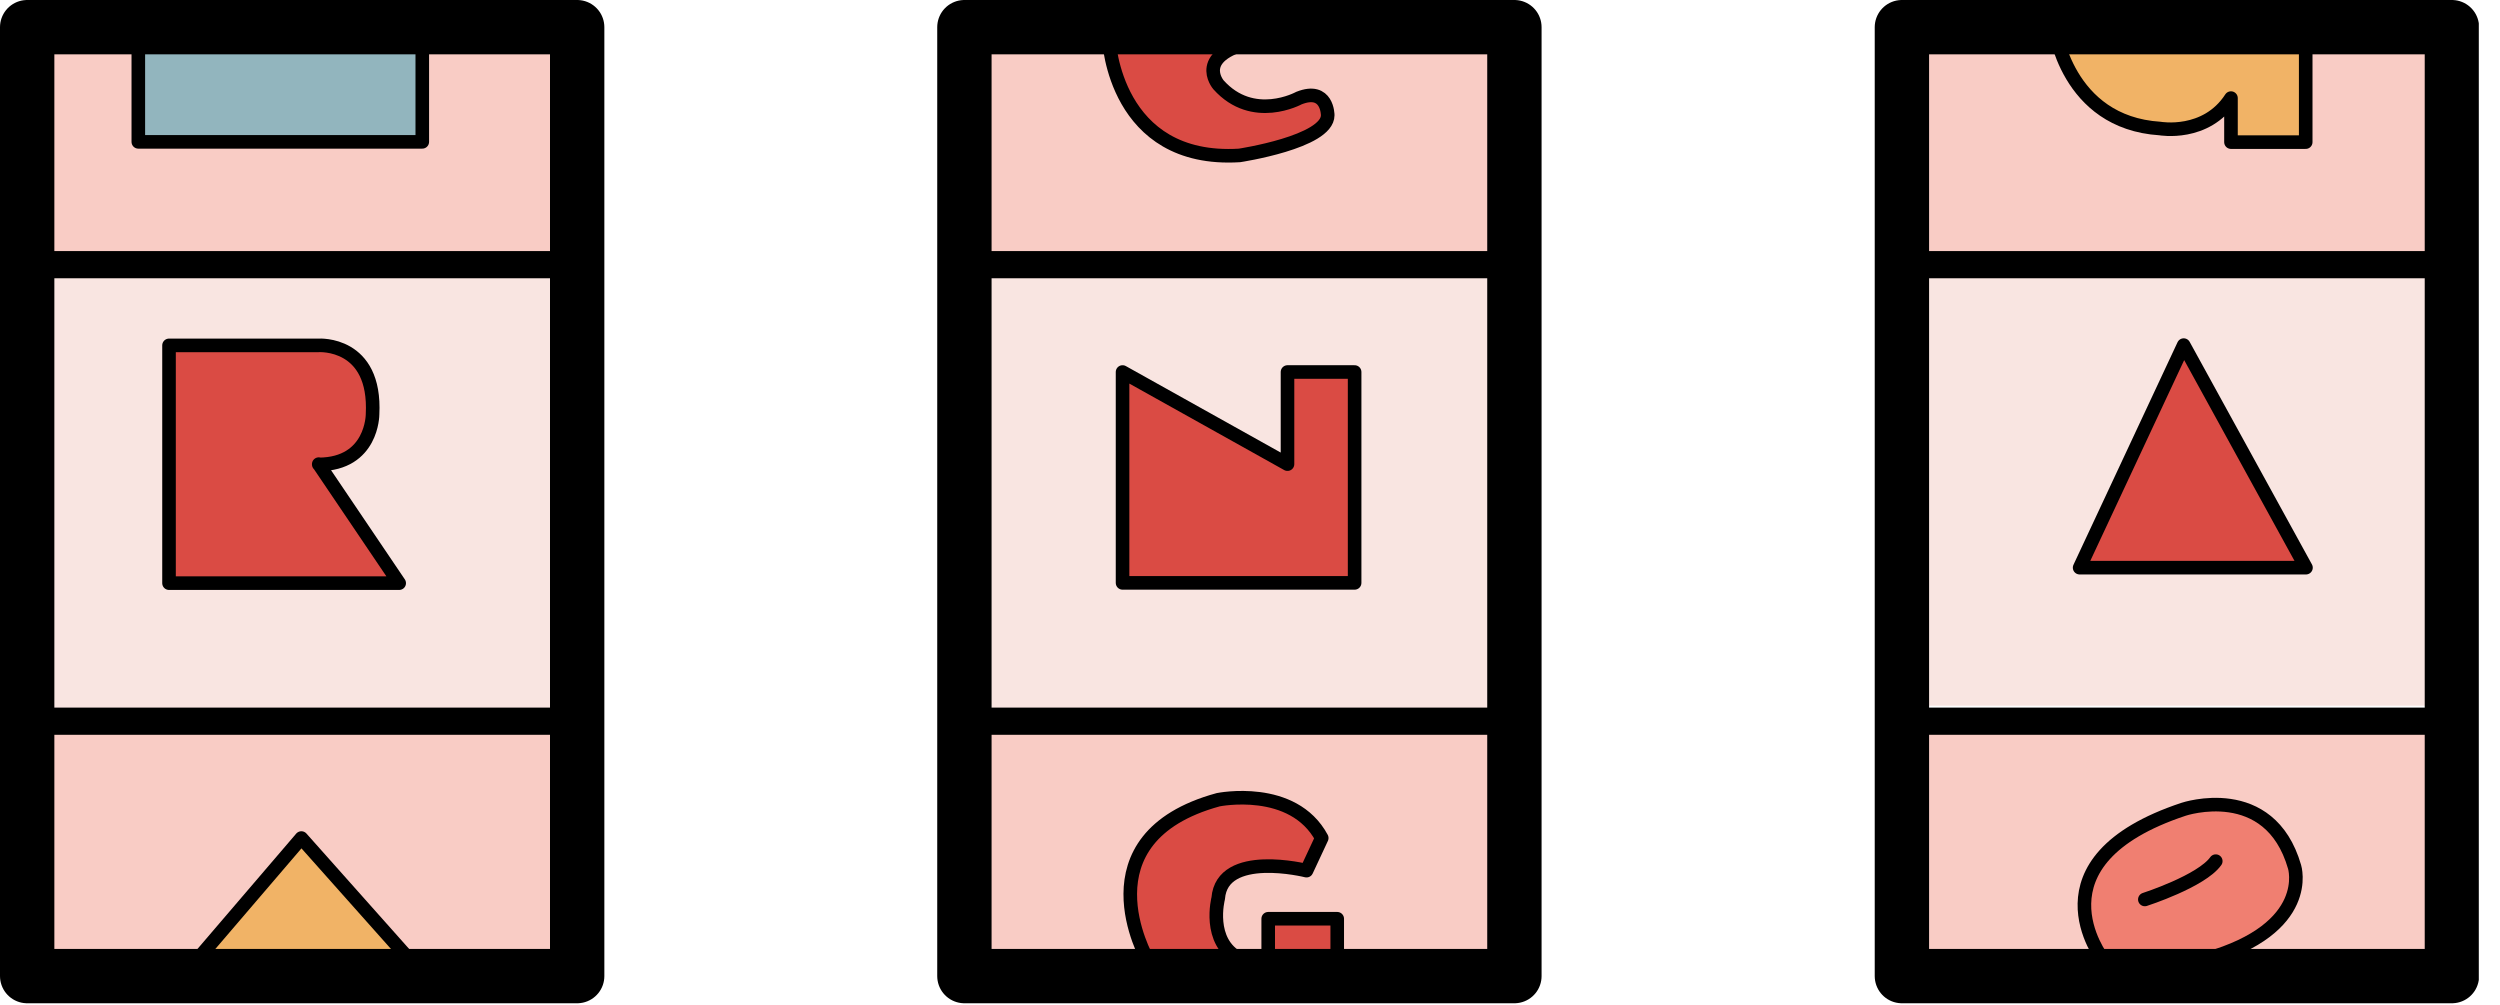
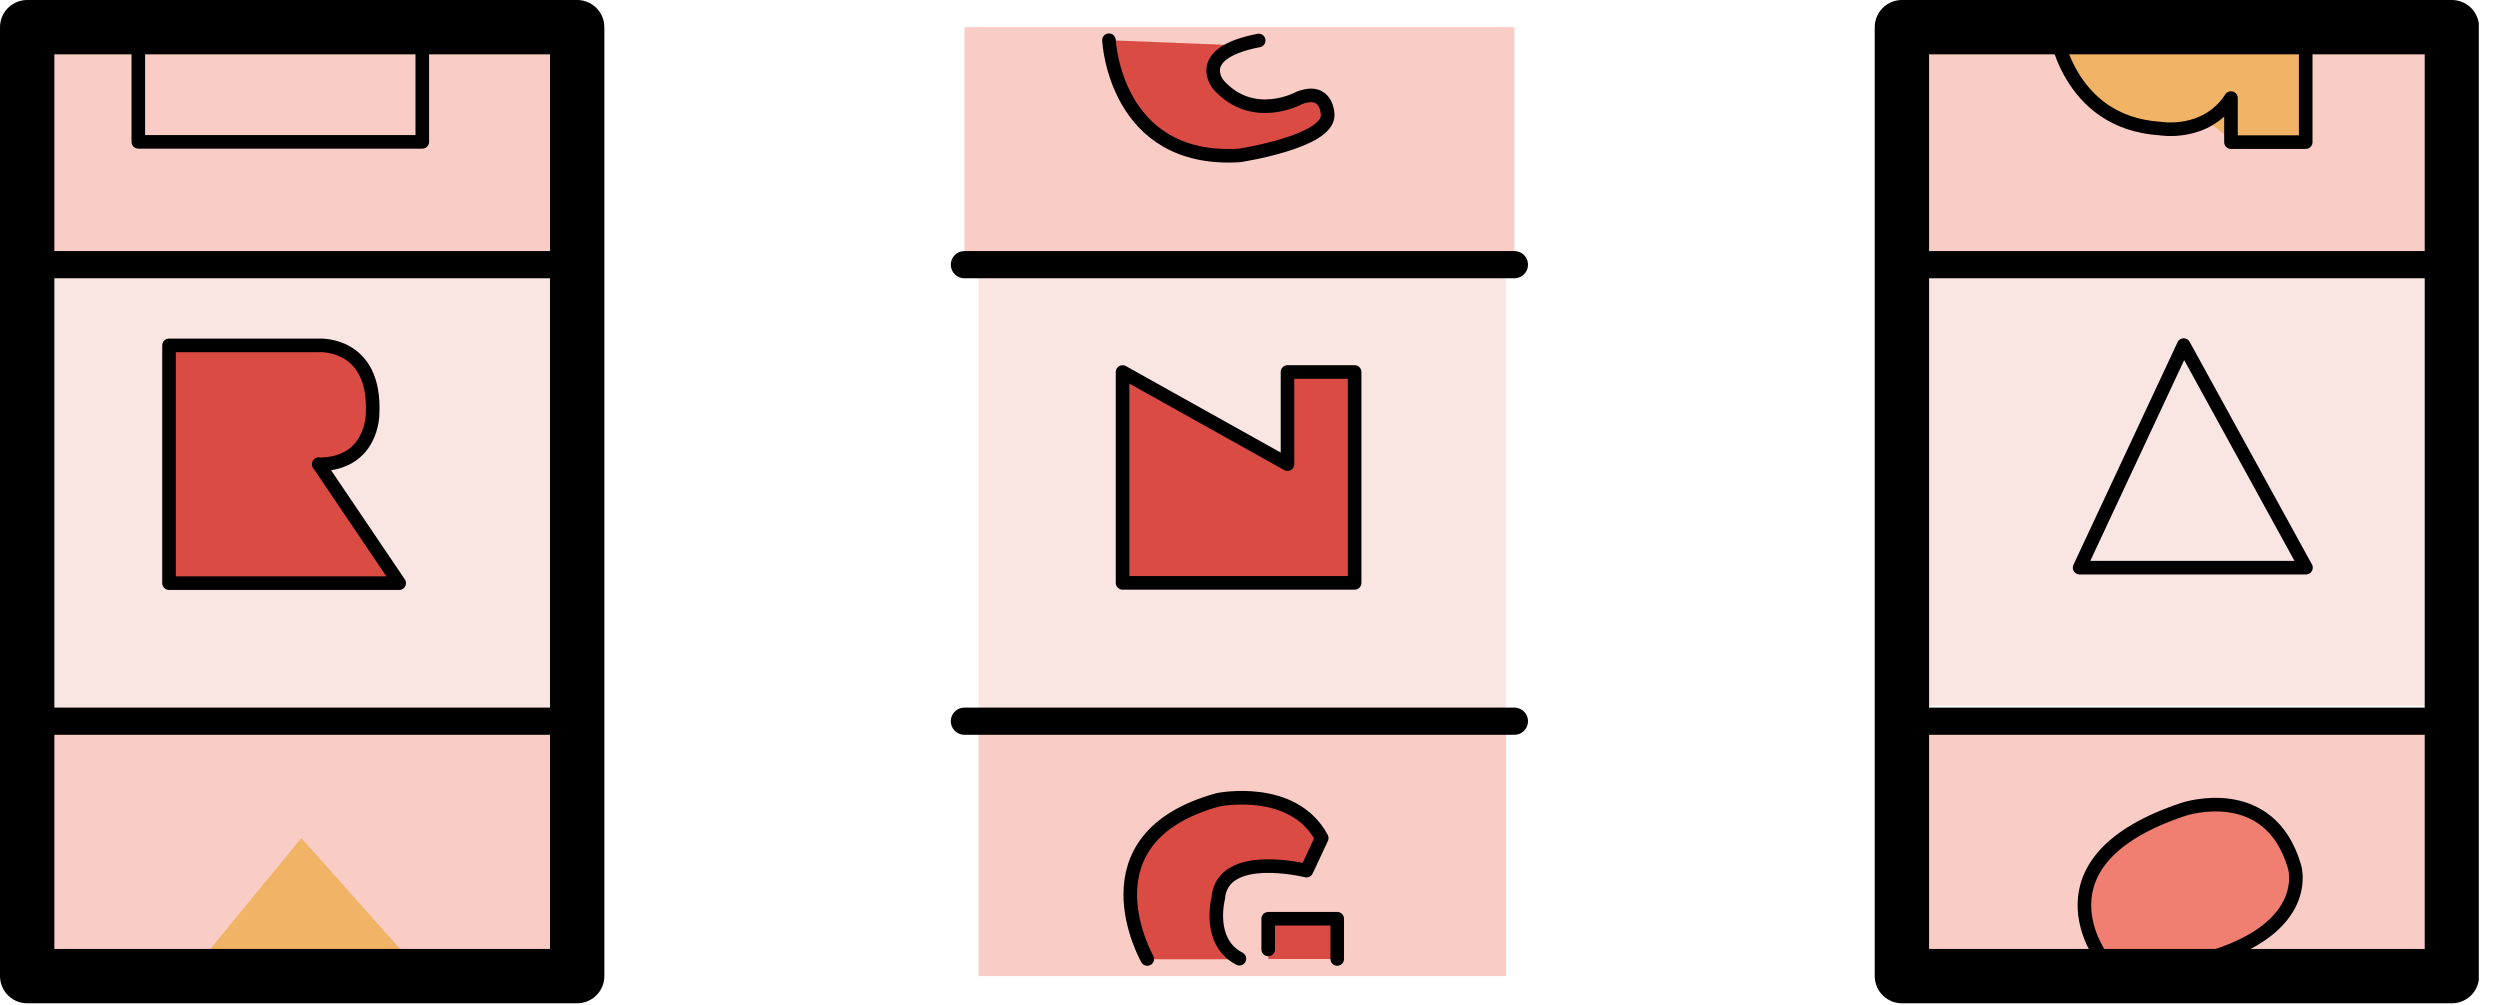
<svg xmlns="http://www.w3.org/2000/svg" width="92" height="37" viewBox="0 0 92 37" fill="none">
  <g clip-path="url(#clip0_261_119)">
    <path d="M89.73 10.02H70.04V25.97H89.73V10.02Z" fill="#F9E5E1" />
    <path d="M55.42 9.64H36.01V26.53H55.42V9.64Z" fill="#F9E5E1" />
    <path d="M21.19 9.74H1V26.54H21.19V9.74Z" fill="#F9E5E1" />
    <path d="M55.73 1H35.49V9.74H55.73V1Z" fill="#F9CCC5" />
    <path d="M89.73 26.54H70.49V35.92H89.73V26.54Z" fill="#F9CCC5" />
    <path d="M21.19 26.54H1V36.42H21.19V26.54Z" fill="#F9CCC5" />
    <path d="M21.19 1.48H1.64V9.64H21.19V1.48Z" fill="#F9CCC5" />
    <path d="M55.42 26.54H36.01V35.92H55.42V26.54Z" fill="#F9CCC5" />
    <path d="M89.73 1.48H70.49V9.64H89.73V1.48Z" fill="#F9CCC5" />
    <path d="M6.32 12.8V21.45L14.46 21.5L11.68 17.08L12.72 16.94L13.52 16.04L13.66 14.87L13.24 13.69L12.62 12.94L11.82 12.8H6.32Z" fill="#DA4B44" />
    <path d="M40.81 1.48C40.81 1.48 41.19 5.58 44.83 5.73C44.83 5.73 48.38 5.55 48.85 4.23C48.85 4.23 48.76 3.44 47.79 3.6C47.79 3.6 45.88 4.57 44.94 3.11C44.94 3.11 43.93 2.22 45.56 1.67" fill="#DA4B44" />
    <path d="M41.38 13.88V21.5L49.89 21.45L49.75 13.69L47.4 13.74V16.98L41.38 13.88Z" fill="#DA4B44" />
    <path d="M48.06 32.04L48.65 30.82C48.65 30.82 47.1 28.6 44.26 29.62C44.26 29.62 40.34 30.59 42.22 35.3H45.57L45.12 34.89C45.12 34.89 43.77 32.19 46.46 31.86L48.06 32.05V32.04Z" fill="#DA4B44" />
    <path d="M46.84 33.88L46.67 35.29H49.21V33.88H46.84Z" fill="#DA4B44" />
-     <path d="M80.36 12.84C80.36 12.84 76.34 20.89 76.48 20.89C76.62 20.89 84.9 20.89 84.9 20.89L80.35 12.84H80.36Z" fill="#DA4B44" />
-     <path d="M5.09 1V5.13L15.54 5.27L15.31 1.48" fill="#92B5BE" />
    <path d="M7.28 35.48L11.09 30.84L15.05 35.29" fill="#F1B366" />
-     <path d="M75.65 1.2C75.65 1.2 76.53 5.93 81.19 4.42L82.13 3.6L82.08 5.12L84.9 5.21L84.85 1.47" fill="#F1B366" />
+     <path d="M75.65 1.2C75.65 1.2 76.53 5.93 81.19 4.42L82.08 5.12L84.9 5.21L84.85 1.47" fill="#F1B366" />
    <path d="M77.38 35.29C77.38 35.29 75.47 32.58 78.3 30.77C78.3 30.77 81.38 28.75 83.36 30.21C83.36 30.21 85.48 31.97 83.69 34C83.69 34 82.42 35.29 81.55 35.29" fill="#F07F71" />
    <path d="M90.23 1H69.99V35.92H90.23V1Z" stroke="black" stroke-width="2" stroke-linecap="round" stroke-linejoin="round" />
-     <path d="M55.73 1H35.49V35.92H55.73V1Z" stroke="black" stroke-width="2" stroke-linecap="round" stroke-linejoin="round" />
    <path d="M21.24 1H1V35.92H21.24V1Z" stroke="black" stroke-width="2" stroke-linecap="round" stroke-linejoin="round" />
    <path d="M1 9.74H21.19" stroke="black" stroke-linecap="round" stroke-linejoin="round" />
    <path d="M35.49 9.74H55.73" stroke="black" stroke-linecap="round" stroke-linejoin="round" />
    <path d="M69.99 9.74H90.22" stroke="black" stroke-linecap="round" stroke-linejoin="round" />
    <path d="M1 26.54H21.19" stroke="black" stroke-linecap="round" stroke-linejoin="round" />
    <path d="M35.49 26.54H55.73" stroke="black" stroke-linecap="round" stroke-linejoin="round" />
    <path d="M70.49 26.54H90.22" stroke="black" stroke-linecap="round" stroke-linejoin="round" />
    <path d="M5.09 1V5.22H15.54V1" stroke="black" stroke-width="0.5" stroke-linecap="round" stroke-linejoin="round" />
    <path d="M11.73 17.08L14.69 21.46H6.22V12.71H11.73C11.73 12.71 13.85 12.57 13.71 15.25C13.71 15.25 13.71 17.08 11.73 17.09V17.08Z" stroke="black" stroke-width="0.5" stroke-linecap="round" stroke-linejoin="round" />
-     <path d="M7.28 35.29L11.09 30.84L15.05 35.29" stroke="black" stroke-width="0.5" stroke-linecap="round" stroke-linejoin="round" />
    <path d="M40.81 1.48C40.81 1.48 41.02 6 45.61 5.72C45.61 5.72 48.86 5.23 48.86 4.24C48.86 4.24 48.86 3.19 47.8 3.61C47.8 3.61 46.11 4.54 44.84 3.12C44.84 3.12 43.85 1.97 46.32 1.49" stroke="black" stroke-width="0.5" stroke-linecap="round" stroke-linejoin="round" />
    <path d="M41.31 13.69V21.45H49.85V13.69H47.38V17.08L41.31 13.69Z" stroke="black" stroke-width="0.5" stroke-linecap="round" stroke-linejoin="round" />
    <path d="M42.22 35.29C42.22 35.29 39.68 30.84 44.83 29.43C44.83 29.43 47.58 28.87 48.64 30.84L48.08 32.04C48.08 32.04 44.97 31.26 44.83 33.06C44.83 33.06 44.41 34.66 45.61 35.28" stroke="black" stroke-width="0.5" stroke-linecap="round" stroke-linejoin="round" />
    <path d="M46.67 34.94V33.81H49.21V35.29" stroke="black" stroke-width="0.5" stroke-linecap="round" stroke-linejoin="round" />
    <path d="M75.61 1C75.61 1 76.03 4.51 79.49 4.73C79.49 4.73 81.18 5.03 82.1 3.61V5.23H84.85V1.48" stroke="black" stroke-width="0.5" stroke-linecap="round" stroke-linejoin="round" />
    <path d="M80.36 12.7L76.53 20.89H84.86L80.36 12.7Z" stroke="black" stroke-width="0.5" stroke-linecap="round" stroke-linejoin="round" />
    <path d="M77.38 35.29C77.38 35.29 74.59 31.69 80.36 29.78C80.36 29.78 83.52 28.72 84.44 31.9C84.44 31.9 85.15 34.16 81.19 35.29" stroke="black" stroke-width="0.5" stroke-linecap="round" stroke-linejoin="round" />
-     <path d="M78.93 33.1C78.93 33.1 81.01 32.43 81.54 31.69" stroke="black" stroke-width="0.5" stroke-linecap="round" stroke-linejoin="round" />
  </g>
  <defs>
    <clipPath id="clip0_261_119">
      <rect width="91.22" height="36.92" fill="white" />
    </clipPath>
  </defs>
</svg>